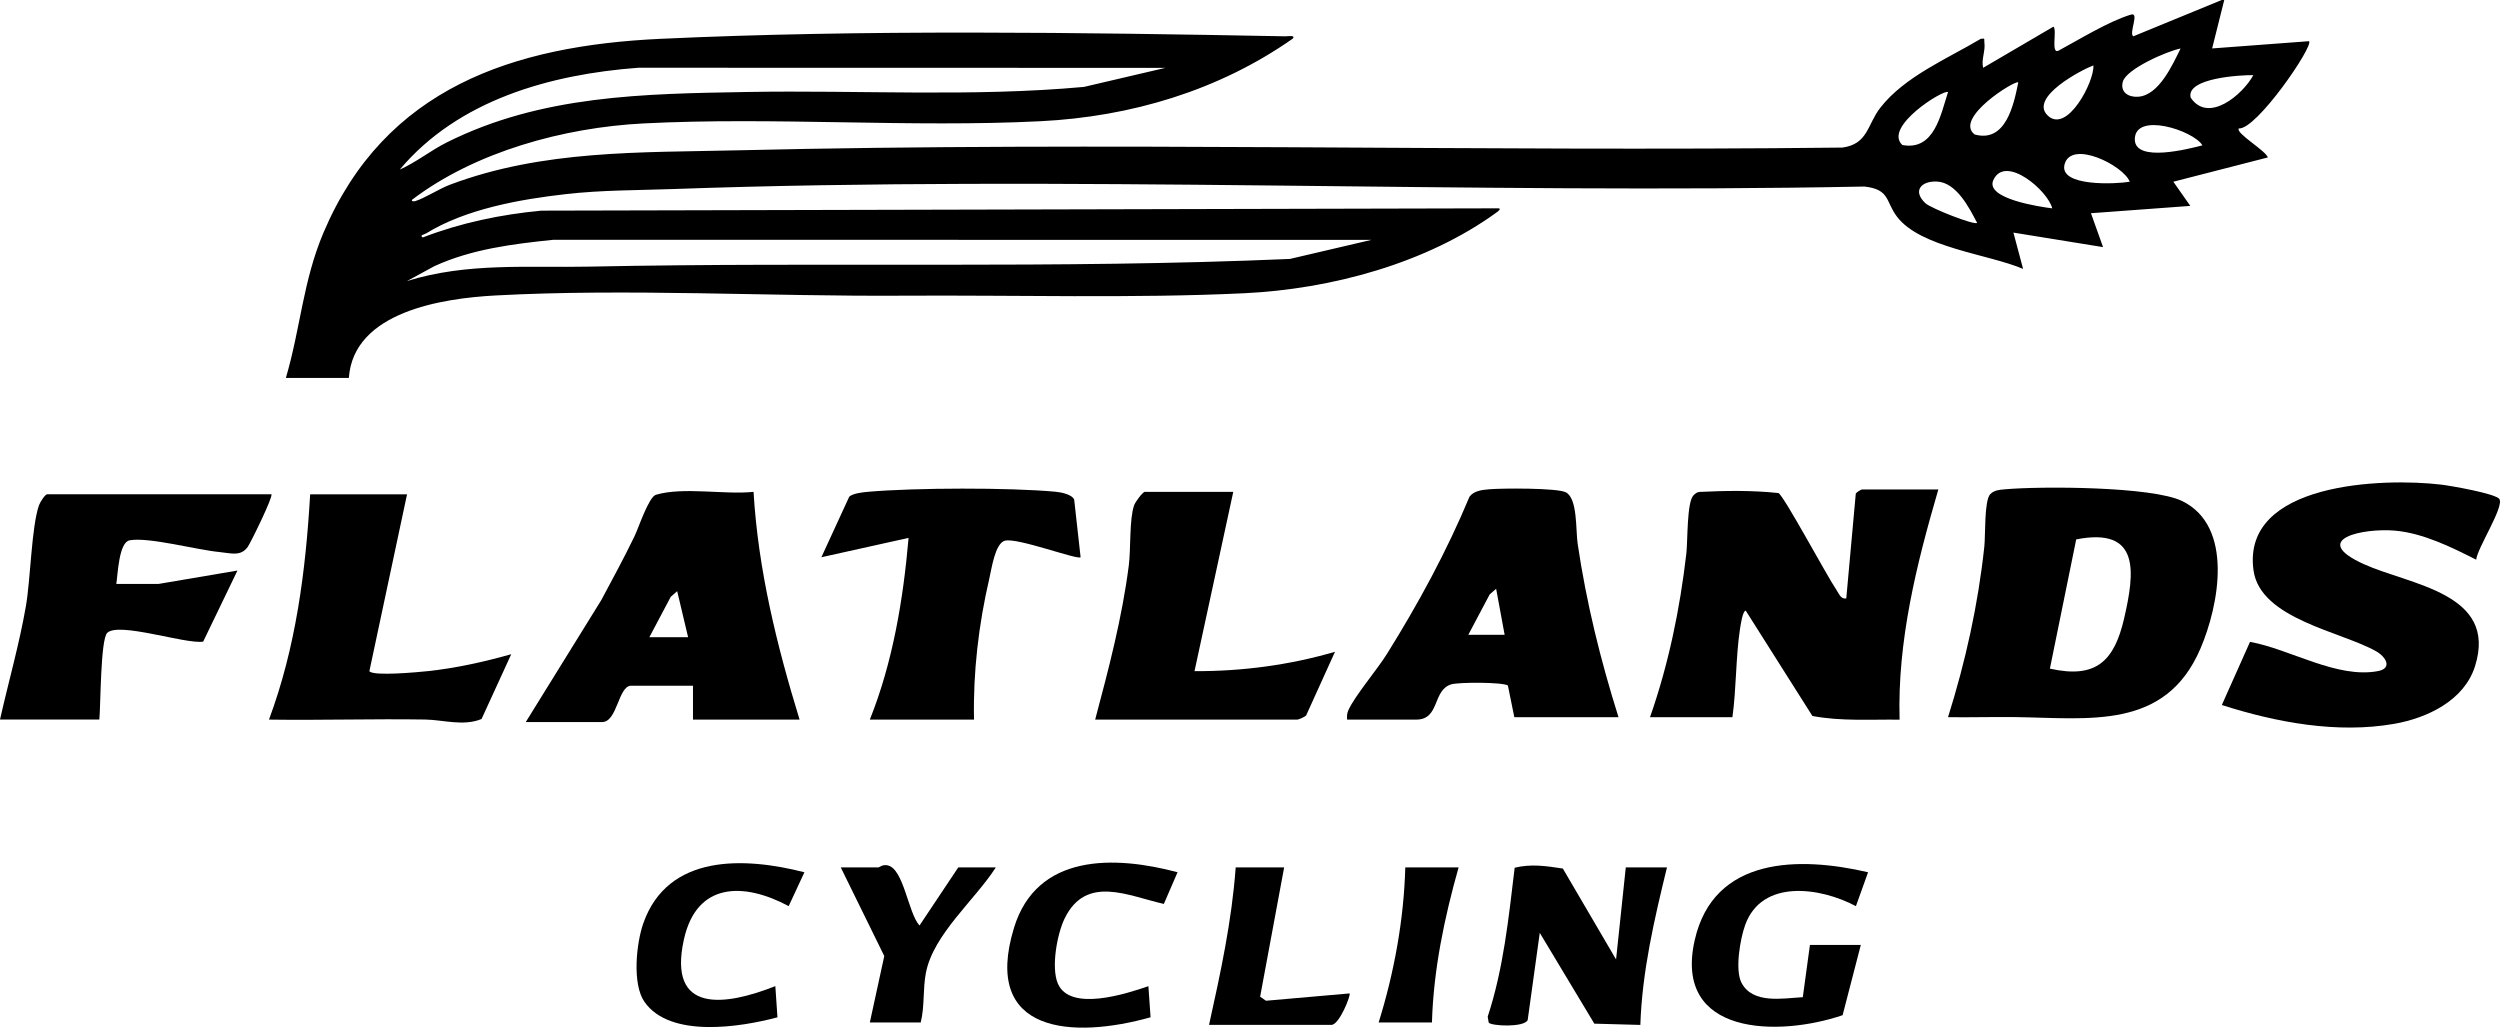
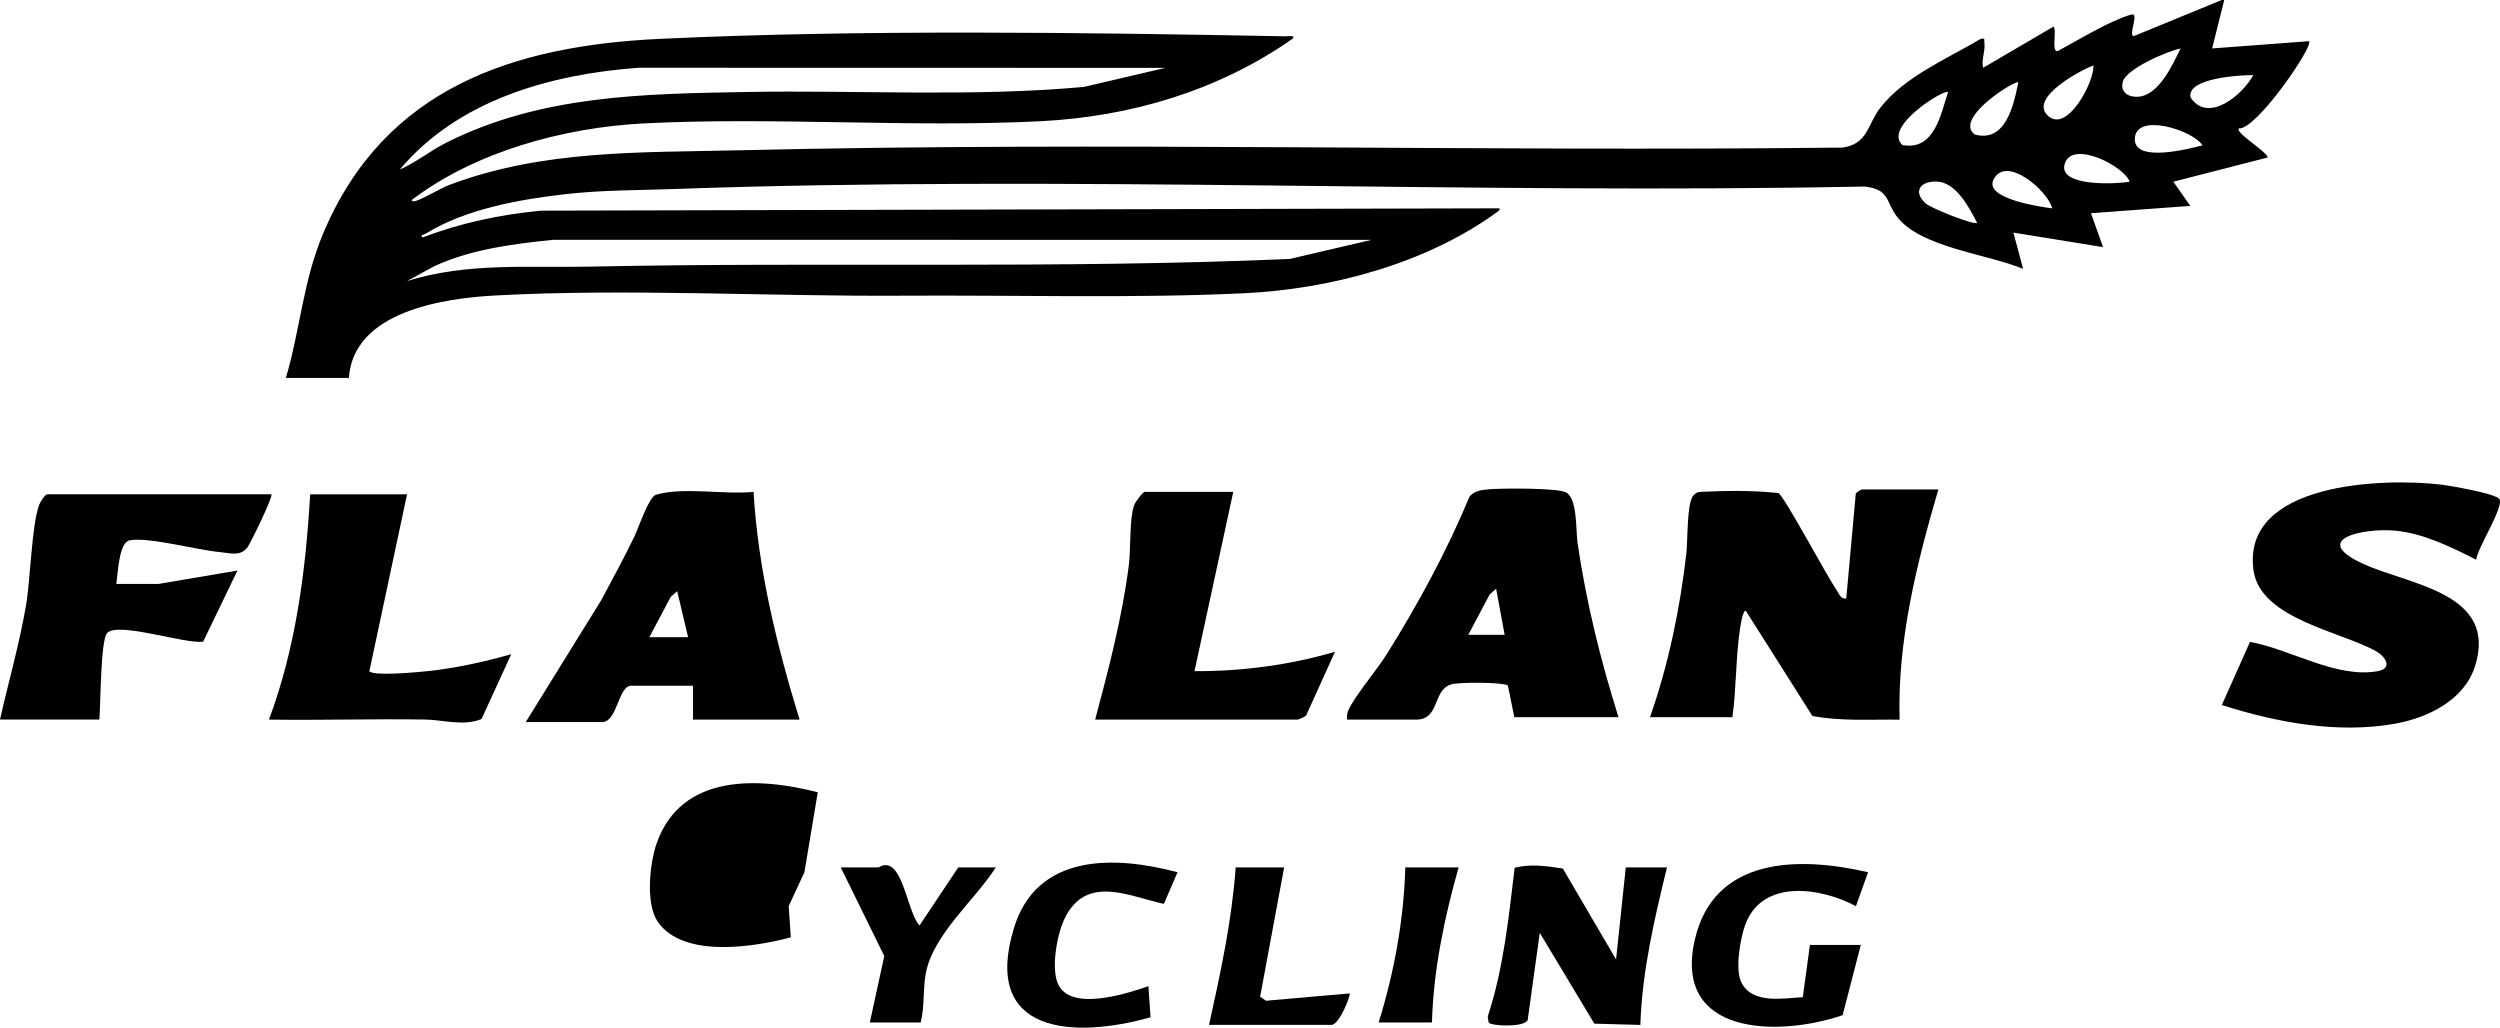
<svg xmlns="http://www.w3.org/2000/svg" viewBox="0 0 1031.81 424.15" id="Layer_2">
  <g id="Layer_1-2">
    <path d="M918,0l-5,19.99,39.99-2.99c2.08,1.88-21.74,36.69-28.99,36.01-1.38,1.98,11.19,9.18,11.99,11.97l-39,10.02,7,9.98-41,3.02,4.99,13.99-36.99-5.99,3.99,14.98c-14.25-6.07-42.27-8.76-52-21.49-4.84-6.33-2.84-11.31-13.5-12.5-163.44,3.23-328.86-4.76-491.96,1.04-14.73.52-29.2.41-43.92,2.08-18.95,2.14-41.43,6.14-57.77,16.25-.66.41-2.91.71-1.34,1.64,15.74-6.05,32.12-9.47,48.94-11.06l395.04-.96c1.2.09,0,1.11-.51,1.49-29.17,21.29-68.6,31.84-104.44,33.56-45.38,2.17-95.2.71-140.99,1.01-54.9.36-113.8-3.03-168.09-.09-21.88,1.19-58.55,6.67-60.46,34.04h-26c6.03-20.39,7.05-39.96,15.53-59.97,25.39-59.88,78.5-77.16,139.01-79.99,83.33-3.9,174.17-2.63,257.97-1.04.82.02,4.47-.65,3,1-30.5,21.38-66.72,32.16-103.97,34.04-53.91,2.71-110.4-1.85-164.08.92-32.71,1.69-69.3,11.64-95.45,31.55-.16.75.96.64,1.48.48,3.82-1.19,9.85-5.1,14.25-6.75,38.41-14.43,78.45-13.23,118.81-14.19,151.7-3.63,304.01.63,455.87-1.13,10.6-1.45,10.23-9.44,15.61-16.39,10.02-12.93,27.8-20.33,41.51-28.5,2.02-.29,1.29.08,1.48,1.46.51,3.67-1.36,6.99-.51,10.51l29.01-16.99c1.6,1.24-1.14,11.22,1.98,9.98,8.56-4.61,20.99-12.28,30.06-14.96,3.61-1.06-1.07,7.83.95,8.96l36.5-14.99h1ZM900,20.01c-5.46,1.03-22.44,8.44-23.86,13.71-1.17,4.37,2.35,6.46,6.28,6.21,8.66-.55,14.23-13.22,17.57-19.92ZM863.99,27c-5.04,1.88-26.33,13.1-19.01,20.52,8.03,8.14,19.51-13.94,19.01-20.52ZM480.99,28.01l-217.54-.05c-36.37,2.73-74.27,13.27-98.46,42.03,6.76-2.99,12.73-7.87,19.32-11.17,39.12-19.6,81.35-20.11,124.14-20.86,46.29-.81,92.82,2.12,138.91-2.09l33.62-7.86ZM930,31.01c-5.08-.09-27.89,1.16-25.86,9.28,7.25,10.85,21.51-1.23,25.86-9.28ZM832.99,34c-1.09-1.15-26.78,14.79-18,21.5,12.83,3.57,16.17-12.3,18-21.5ZM804,38.01c-1.58-1.35-26.89,14.33-18.86,21.84,13.17,2.46,15.8-12.41,18.86-21.84ZM909,59.99c-3.76-6.22-27.89-13.92-27.91-2.49-.02,9.74,22.32,3.93,27.91,2.49ZM879,74.99c-2.7-6.8-24.03-17.33-26.87-7.28-2.7,9.54,21.71,8.25,26.87,7.28ZM847,85.99c-1.69-7.2-19.32-22.43-24.29-11.7-3.61,7.79,19.59,11.12,24.29,11.7ZM816,91.99c-3.23-6.2-8.52-16.66-16.51-17.05-6.59-.33-10.25,3.85-4.84,8.92,2.23,2.09,20.08,9.14,21.35,8.14ZM565.99,99.01l-337.54-.05c-16.79,1.74-33.65,3.81-49.13,10.87l-11.32,6.16c24.94-7.74,49.9-5.41,75.54-5.95,96.1-2.01,192.79,1.02,288.83-3.17l33.62-7.86Z" />
    <path d="M681,296c7.65-21.83,12.32-44.5,14.99-67.51.61-5.26.17-21.26,2.95-24.05.76-.75,1.44-1.37,2.58-1.42,10.92-.52,21.57-.68,32.49.47,2.26,1.1,20.2,34.61,23.97,40.03,1.05,1.5,1.69,3.84,4.02,3.48l3.93-43.31c.32-.52,2.18-1.68,2.57-1.68h31.5c-9,30.84-16.94,62.55-15.99,95.01-12.03-.15-24.12.72-35.99-1.52l-27.51-43.47c-1.27-.06-2.17,6.25-2.38,7.6-1.76,11.71-1.48,24.55-3.12,36.38h-34Z" />
-     <path d="M804,295.99c7.25-23.06,12.41-46.4,14.99-70.5.48-4.46-.09-19.01,2.45-21.55,1.69-1.69,3.79-1.79,6.01-1.99,14.91-1.33,60.84-1.22,73.23,4.87,21.37,10.51,15.14,43.03,7.5,60.86-14.51,33.85-45.99,28.66-76.64,28.28-9.17-.11-18.37.17-27.54.04ZM846.04,275.96c19.16,4.32,26.61-3.23,30.65-20.77,4.29-18.7,6.97-37.81-19.79-32.57l-10.86,53.34Z" />
    <path d="M1021.98,231c-10.16-5.16-21.95-10.97-33.5-11.99-13-1.14-35.69,3.49-12.84,13.84,19.04,8.62,55.41,11.87,45.85,42.14-4.47,14.14-19.67,21.34-33.26,23.74-23.61,4.16-48.69-.56-71.23-7.75l11.63-26.06c16.46,2.93,35.89,15.29,52.84,12.05,6.05-1.16,3.24-5.89-.78-8.17-14.38-8.16-47.83-13.33-50.61-33.39-5.03-36.38,53.55-38.23,77.4-35.4,3.75.44,22.67,3.71,24.08,5.98,2.01,3.22-9.1,20.19-9.58,25.01Z" />
    <path d="M217,298l31.17-50.33c4.66-8.72,9.39-17.4,13.69-26.31,1.69-3.5,5.89-16.27,8.85-17.15,11.22-3.35,28.39.05,40.3-1.21,1.89,32.13,9.61,63.41,19,94.01h-44v-14h-25.5c-5.37,0-5.67,15-12,15h-31.5ZM268,263h16l-4.51-19.01-2.66,2.34-8.83,16.67Z" />
    <path d="M668,296h-43l-2.66-13.08c-2.26-1.44-20.37-1.39-23.39-.47-7.82,2.39-4.58,14.55-14.45,14.55h-28.5c-.15-1.44-.07-2.61.54-3.96,2.61-5.79,11.88-16.73,15.87-23.13,12.96-20.76,24.65-42.28,34.09-64.91,1.89-2.48,5.09-2.78,7.95-3.05,5.21-.48,28.29-.61,31.83,1.25,4.88,2.56,4.02,15.51,4.85,21.15,3.62,24.49,9.45,48.07,16.86,71.64ZM606,262h15l-3.51-19.01-2.66,2.34-8.83,16.67Z" />
    <path d="M112,204c.89.79-8.52,19.98-9.76,21.73-2.91,4.08-7.1,2.54-11.59,2.12-9.37-.87-29.3-6.3-37.14-4.85-4.45.83-4.86,13.83-5.5,17.99h17.49s32.5-5.51,32.5-5.51l-14.15,29.34c-7.33,1.11-34.94-8.3-39.61-3.6-2.78,2.8-2.68,30.11-3.24,35.76H0c3.51-15.59,7.95-31.04,10.69-46.81,1.93-11.11,2.3-32.75,5.39-41.61.44-1.27,2.51-4.57,3.43-4.57h92.5Z" />
-     <path d="M359,297c9.5-23.75,13.78-49.55,15.99-75l-35.99,7.99,11.5-24.99c1.52-1.42,5.81-1.86,7.96-2.04,19.46-1.67,57.7-1.78,77.09-.02,2.16.2,6.87,1.03,7.79,3.27l2.65,23.78c-1.15,1.22-26.22-8.22-31.26-6.83-4.06,1.12-5.49,11.67-6.42,15.64-4.41,18.92-6.73,38.77-6.31,58.19h-43Z" />
    <path d="M509,203l-16,74c19.58.09,39.26-2.51,57.99-8l-11.93,26.31c-.45.52-3.13,1.69-3.56,1.69h-83.5c5.6-21.05,11.1-41.93,13.88-63.62.89-6.98.18-19.04,2.19-24.81.51-1.46,3.59-5.57,4.43-5.57h36.5Z" />
    <path d="M168,204l-15.55,73.02c1.56,2.15,20.22.38,24.05-.02,11.59-1.22,23.33-3.85,34.5-6.99l-12.25,26.74c-7.44,3.09-15.88.34-23.2.22-21.5-.35-43.05.35-64.54.03,11.1-29.72,15.17-61.4,17-92.99h40Z" />
    <path d="M688,358c-5.21,21.37-10.25,42.89-10.99,65.01l-18.99-.52-22.52-37.48-4.99,36c-1.51,3.15-15.07,2.46-16.09,1.05l-.41-2.46c6.54-19.89,8.64-40.78,11.13-61.47,6.83-1.66,13.02-.71,19.88.34l21.97,37.52,4.01-38h17Z" />
    <path d="M768,390l-7.51,28.99c-26.37,9-70.05,8.62-61.03-31.03,7.85-34.5,43.13-34.56,71.54-27.96l-5.02,13.99c-14.61-7.78-38.79-11.39-45.71,7.78-2.07,5.74-4.3,18.63-1.47,23.92,4.7,8.77,16.91,6.33,25.26,5.87l2.94-21.56h21Z" />
    <path d="M486,360.01l-5.65,13.06c-14.7-3.29-32-12.16-40.89,5.89-3.19,6.47-5.68,20.34-2.87,26.95,5,11.79,28.2,4.29,37.38,1.11l.9,12.84c-31.77,8.92-69.78,7.08-56.38-36.88,9.38-30.75,41.4-29.95,67.51-22.98Z" />
-     <path d="M332,360.01l-6.49,13.97c-18.47-9.88-38-10.02-43.25,13.78-6.83,30.96,17.21,27.36,37.74,19.24l.88,12.87c-15.29,4.1-44.36,8.7-54.88-6.36-5.15-7.38-3.39-24.21-.47-32.49,10.13-28.71,41.78-27.34,66.48-21.01Z" />
+     <path d="M332,360.01l-6.49,13.97l.88,12.87c-15.29,4.1-44.36,8.7-54.88-6.36-5.15-7.38-3.39-24.21-.47-32.49,10.13-28.71,41.78-27.34,66.48-21.01Z" />
    <path d="M411,358c-8.65,13.5-25.84,27.63-28.88,43.62-1.27,6.67-.46,13.77-2.12,20.38h-21l5.96-27.42-17.96-36.58h15.5c.52,0,1.57-1.27,3.74-.87,6.76,1.23,8.56,19.75,13.26,24.85l16-23.98h15.5Z" />
    <path d="M530,358l-9.91,53.35,2.41,1.68,34.5-3.02c.64.57-4.2,12.99-7.5,12.99h-50.5c4.76-21.5,9.4-42.94,11-65h20Z" />
    <path d="M602,358c-5.88,20.8-10.38,42.34-11,64h-22c6.42-20.62,10.4-42.41,11-64h22Z" />
  </g>
</svg>